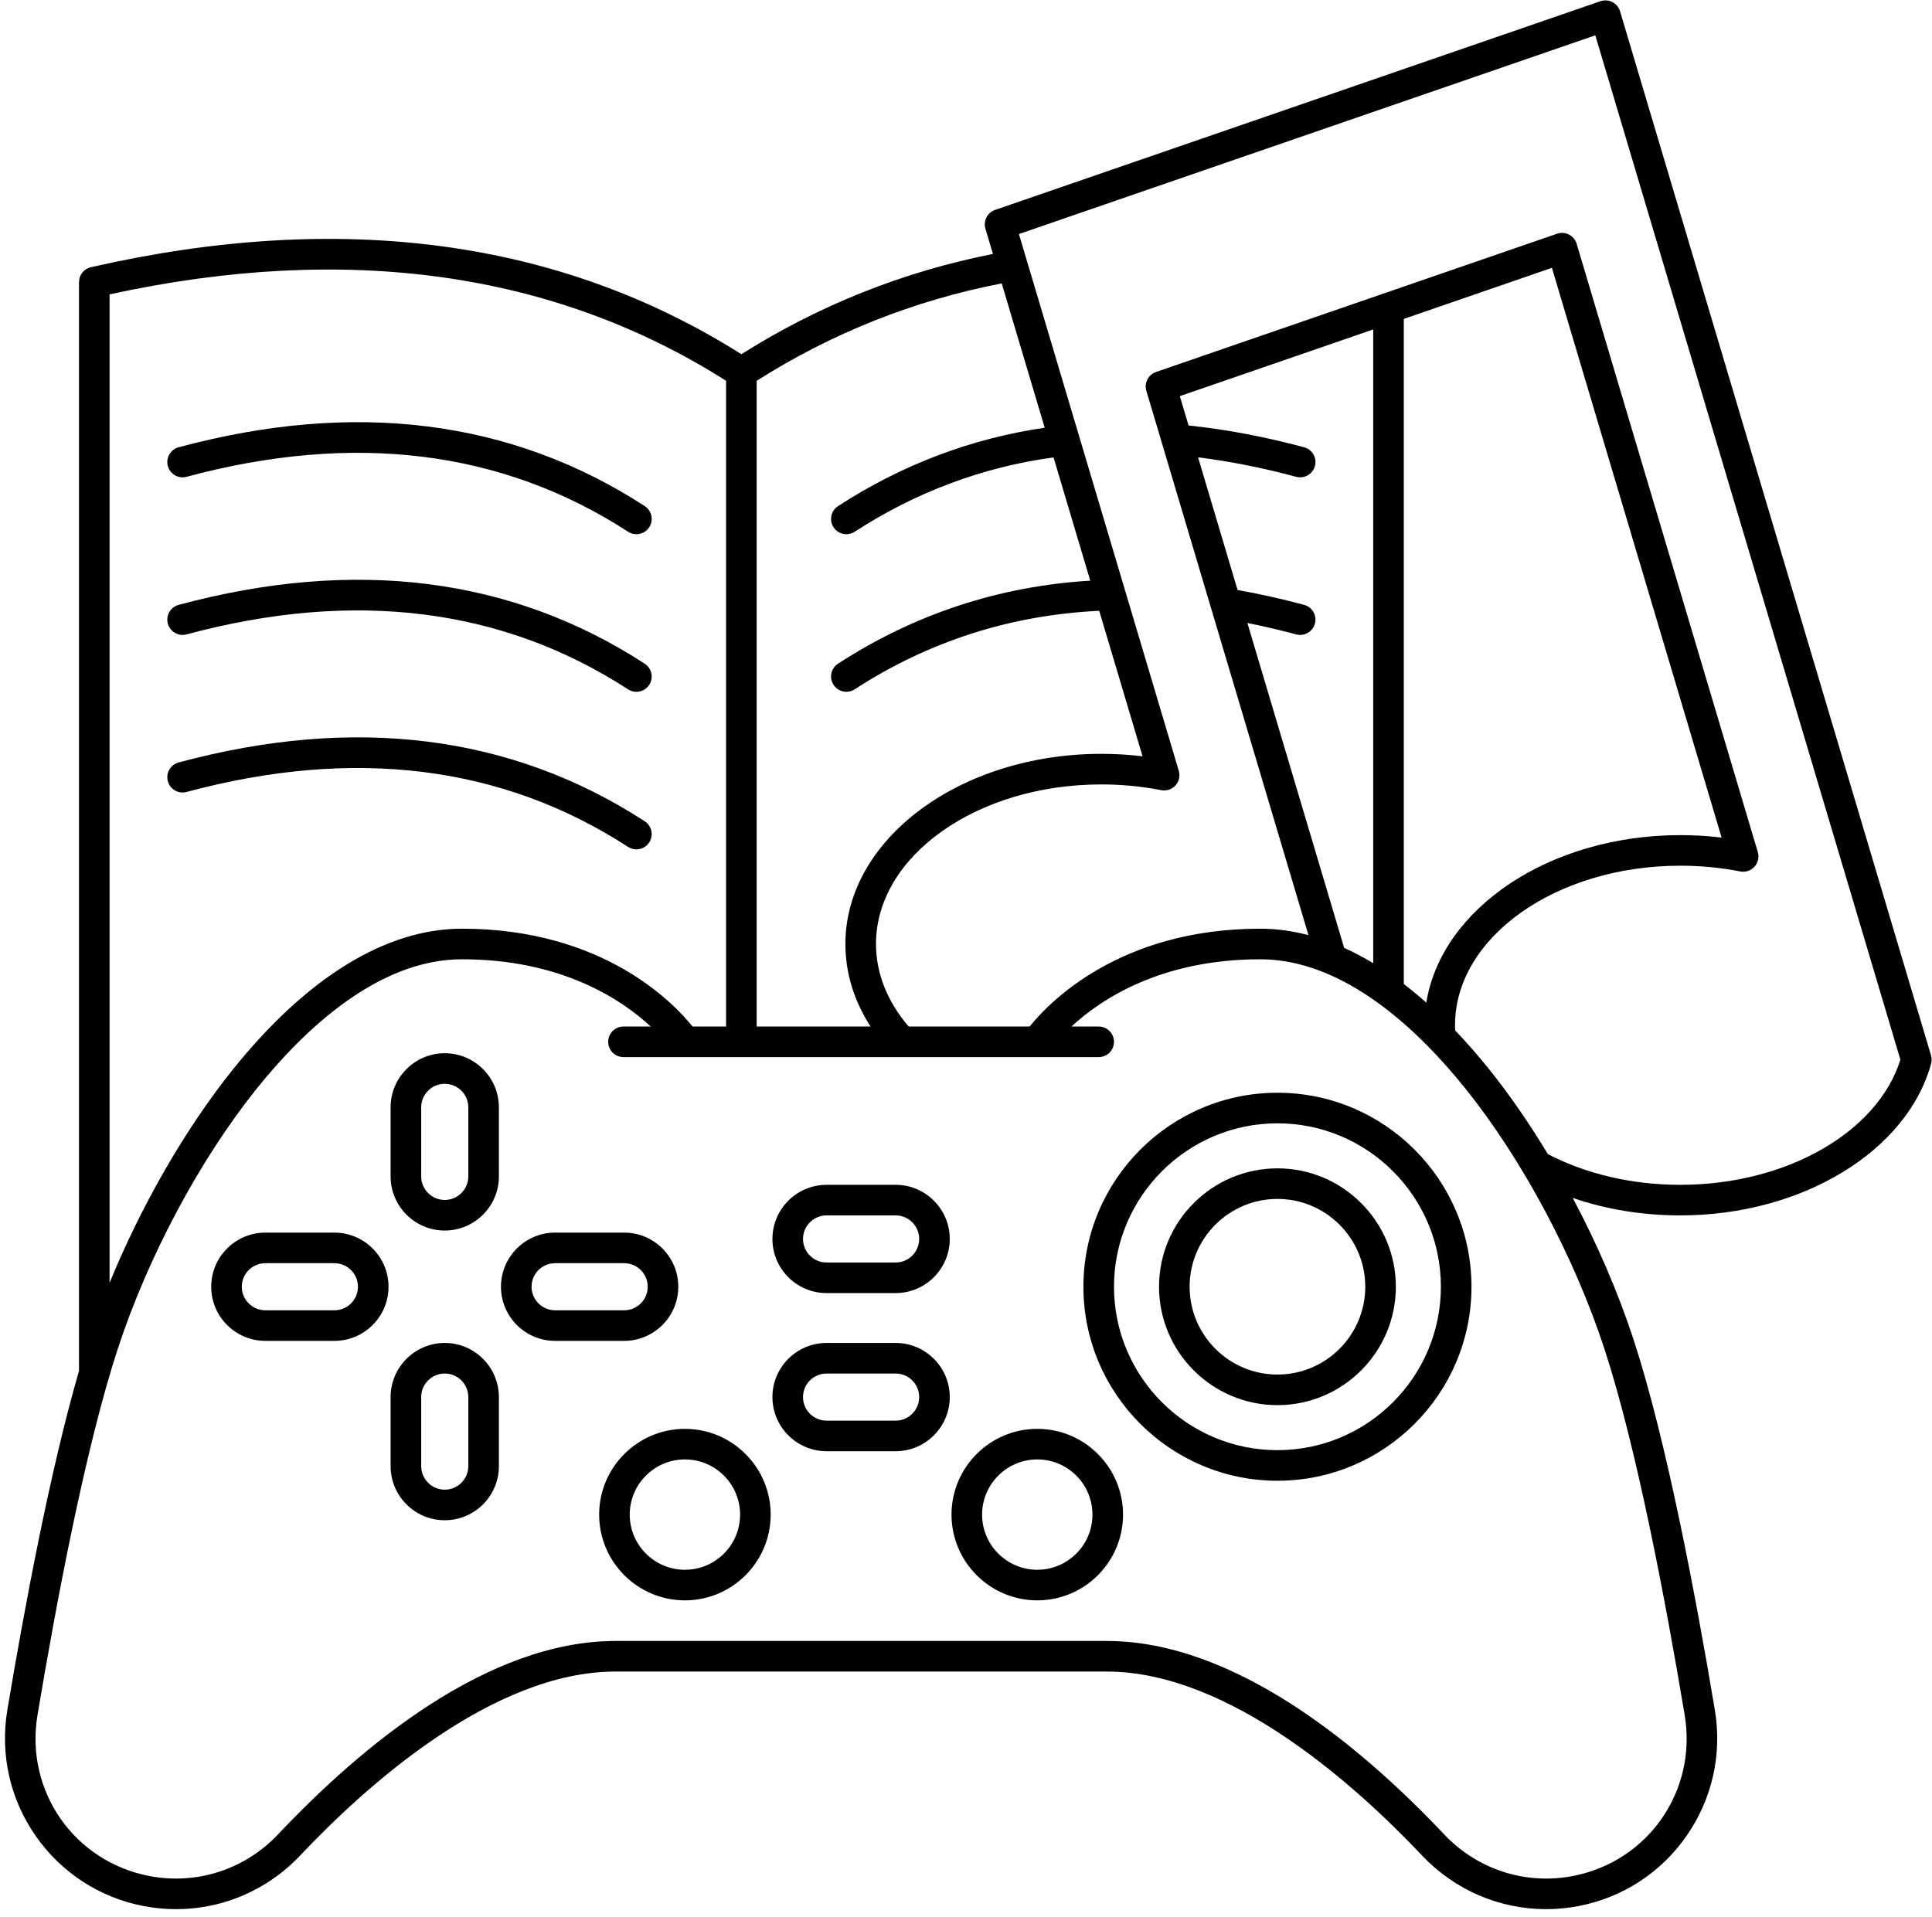
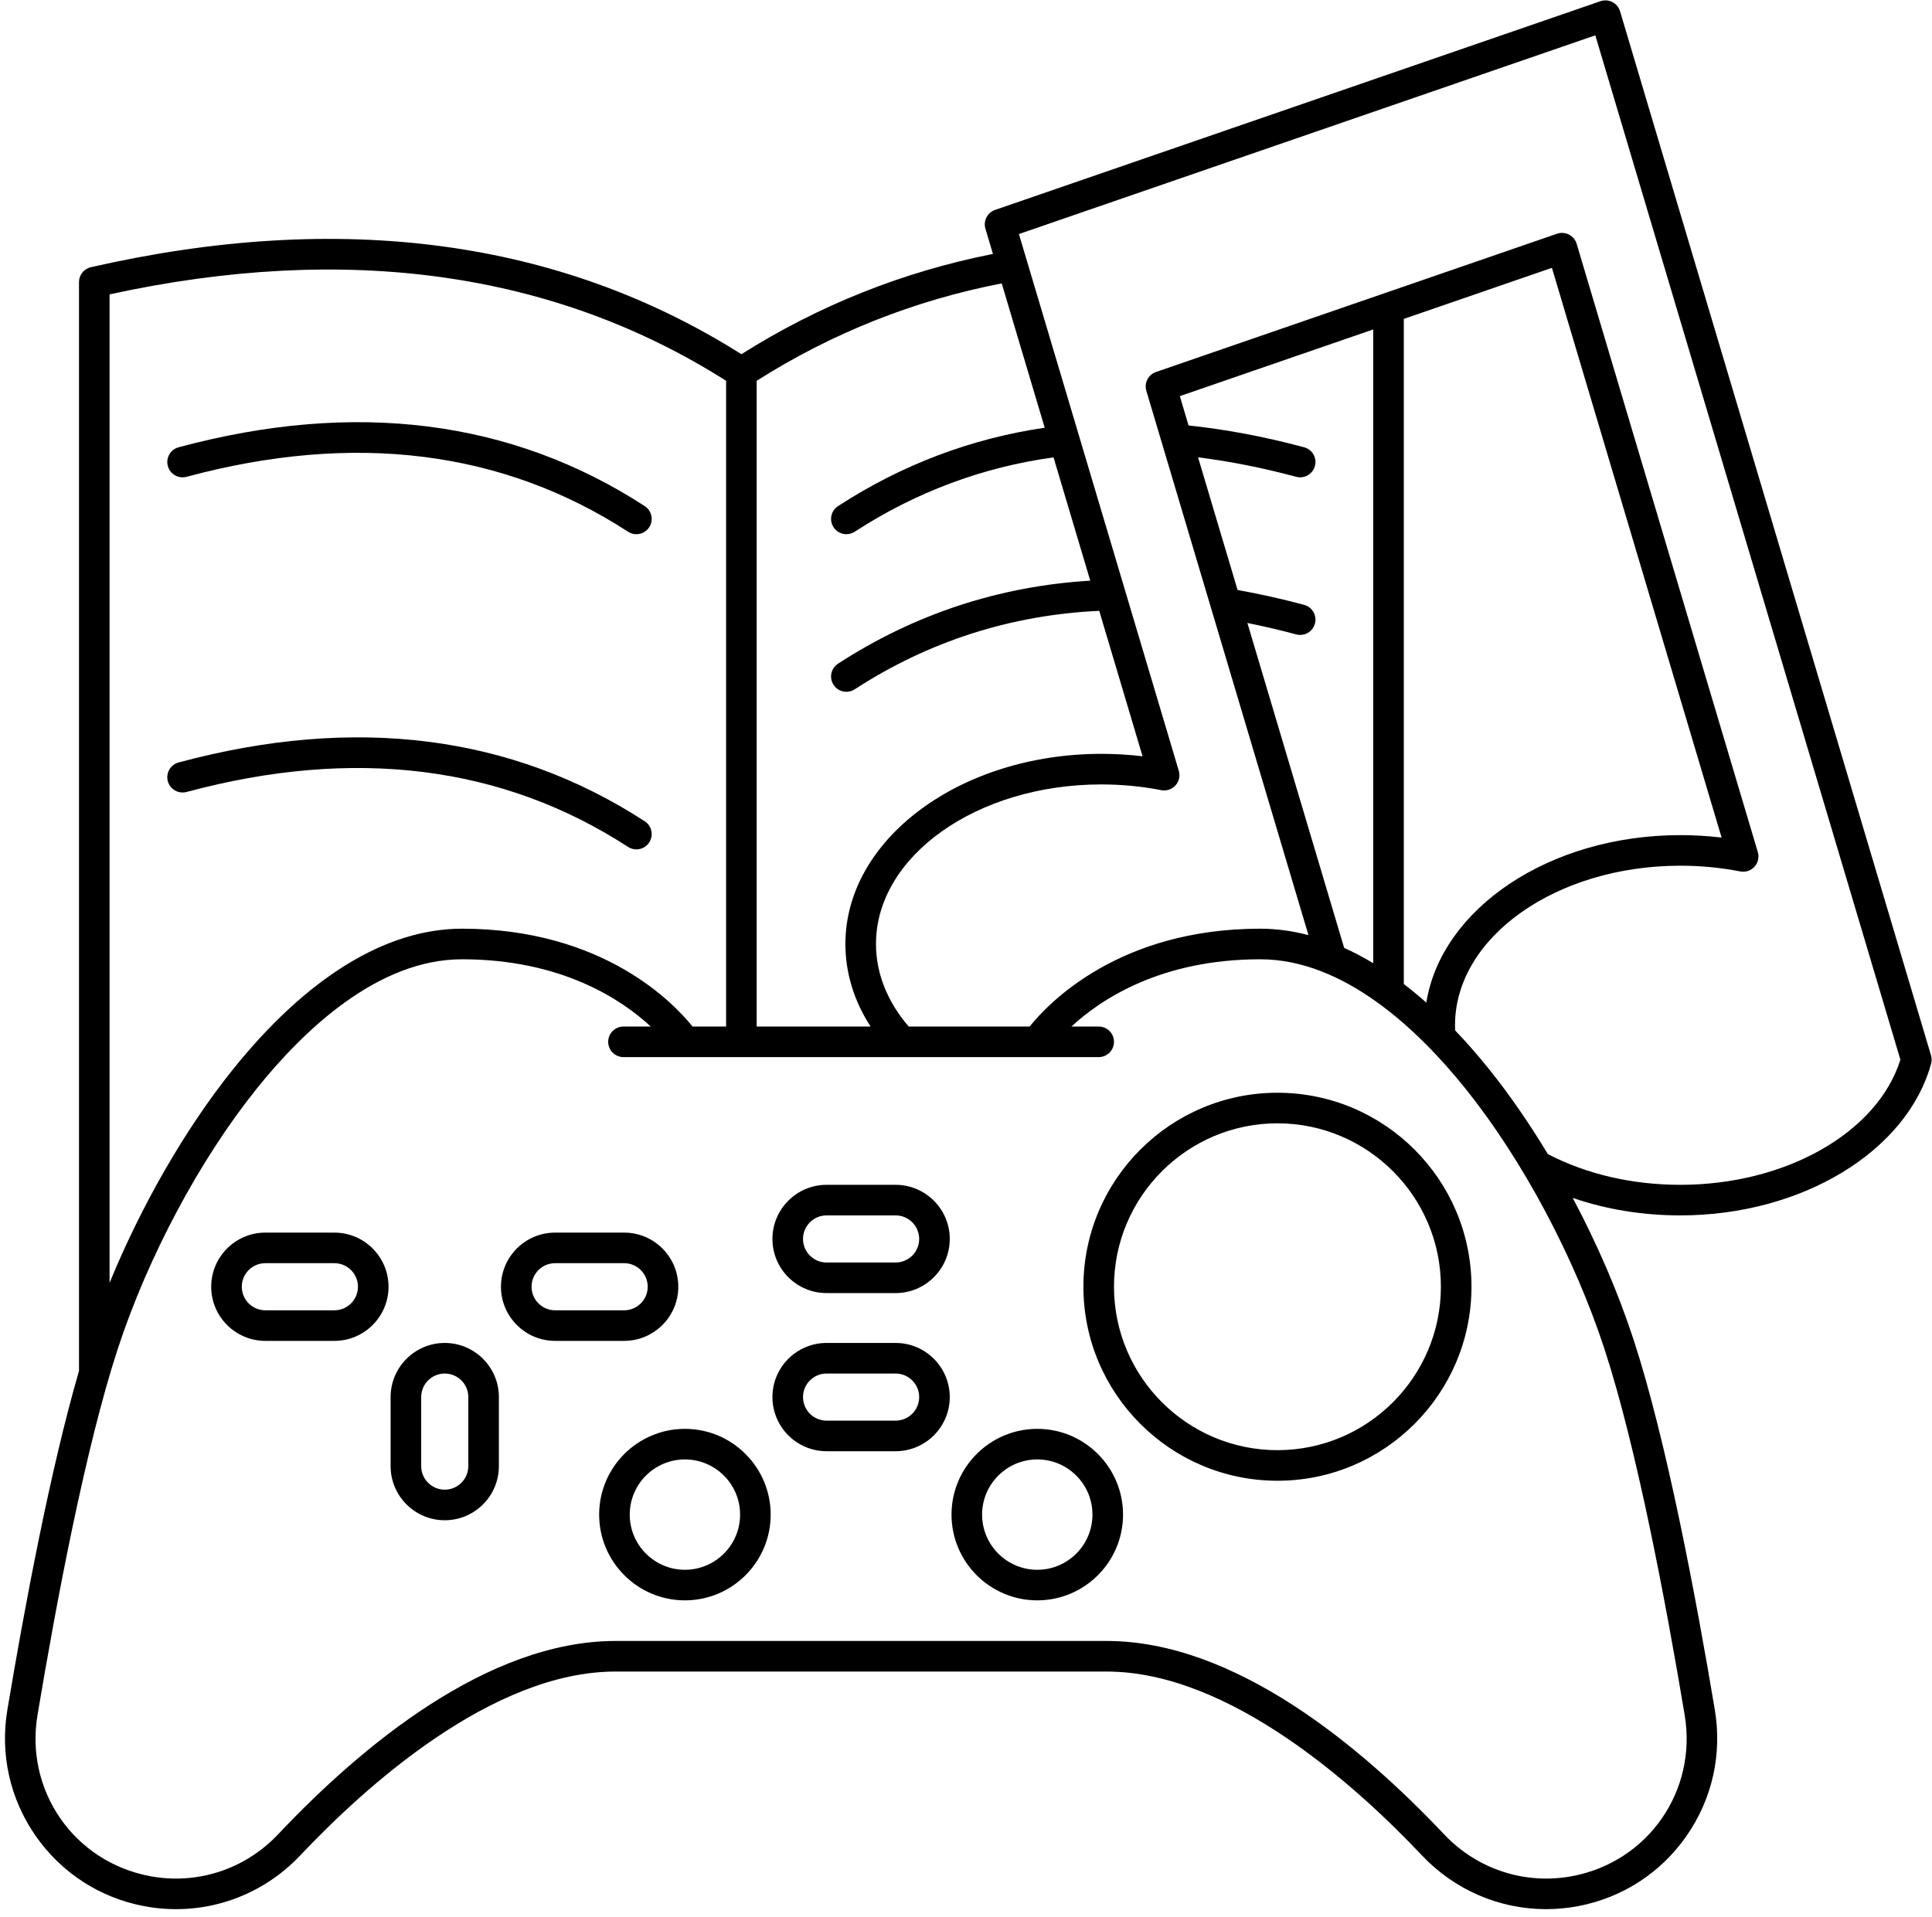
<svg xmlns="http://www.w3.org/2000/svg" height="501.6" preserveAspectRatio="xMidYMid meet" version="1.0" viewBox="-1.3 -0.1 505.4 501.6" width="505.4" zoomAndPan="magnify">
  <g id="change1_1">
    <path d="M232.989,351.266h-18.063c-7.809,0-14.163,6.354-14.163,14.163c0,7.809,6.354,14.162,14.163,14.162h18.063 c7.809,0,14.163-6.354,14.163-14.162C247.151,357.62,240.798,351.266,232.989,351.266z M232.989,371.592h-18.063 c-3.398,0-6.163-2.765-6.163-6.162c0-3.398,2.765-6.163,6.163-6.163h18.063c3.398,0,6.163,2.765,6.163,6.163 C239.151,368.827,236.387,371.592,232.989,371.592z" />
    <path d="M232.989,309.893h-18.063c-7.809,0-14.163,6.354-14.163,14.163c0,7.809,6.354,14.162,14.163,14.162h18.063 c7.809,0,14.163-6.354,14.163-14.163C247.151,316.247,240.798,309.893,232.989,309.893z M232.989,330.219h-18.063 c-3.398,0-6.163-2.765-6.163-6.163c0-3.397,2.765-6.162,6.163-6.162h18.063c3.398,0,6.163,2.765,6.163,6.163 C239.151,327.454,236.387,330.219,232.989,330.219z" />
    <path d="M115.043,351.266c-7.809,0-14.163,6.354-14.163,14.163v18.063c0,7.809,6.354,14.162,14.163,14.162 c7.81,0,14.163-6.354,14.163-14.162V365.43C129.206,357.62,122.852,351.266,115.043,351.266z M121.206,383.492 c0,3.397-2.765,6.162-6.163,6.162c-3.398,0-6.163-2.765-6.163-6.162V365.43c0-3.398,2.765-6.163,6.163-6.163 c3.398,0,6.163,2.765,6.163,6.163V383.492z" />
    <path d="M176.138,336.559c0-7.809-6.354-14.162-14.163-14.162h-18.063c-7.809,0-14.163,6.354-14.163,14.162 c0,7.81,6.354,14.163,14.163,14.163h18.063C169.784,350.722,176.138,344.369,176.138,336.559z M137.75,336.559 c0-3.397,2.765-6.162,6.163-6.162h18.063c3.398,0,6.163,2.765,6.163,6.162c0,3.398-2.765,6.163-6.163,6.163h-18.063 C140.515,342.722,137.75,339.958,137.75,336.559z" />
-     <path d="M115.043,275.465c-7.809,0-14.163,6.354-14.163,14.163v18.063c0,7.81,6.354,14.163,14.163,14.163 c7.81,0,14.163-6.354,14.163-14.163v-18.063C129.206,281.818,122.852,275.465,115.043,275.465z M121.206,307.69 c0,3.398-2.765,6.163-6.163,6.163c-3.398,0-6.163-2.765-6.163-6.163v-18.063c0-3.398,2.765-6.163,6.163-6.163 c3.398,0,6.163,2.765,6.163,6.163V307.69z" />
    <path d="M86.174,322.397H68.111c-7.81,0-14.163,6.354-14.163,14.162c0,7.81,6.354,14.163,14.163,14.163h18.063 c7.809,0,14.163-6.354,14.163-14.163C100.336,328.751,93.983,322.397,86.174,322.397z M86.174,342.722H68.111 c-3.398,0-6.163-2.765-6.163-6.163c0-3.397,2.765-6.162,6.163-6.162h18.063c3.398,0,6.163,2.765,6.163,6.162 C92.336,339.958,89.572,342.722,86.174,342.722z" />
    <path d="M270.045,373.742c-12.371,0-22.435,10.064-22.435,22.436s10.064,22.436,22.435,22.436s22.435-10.064,22.435-22.436 S282.416,373.742,270.045,373.742z M270.045,410.613c-7.959,0-14.435-6.476-14.435-14.436s6.476-14.436,14.435-14.436 s14.435,6.476,14.435,14.436S278.005,410.613,270.045,410.613z" />
    <path d="M177.87,373.742c-12.371,0-22.435,10.064-22.435,22.436s10.064,22.436,22.435,22.436s22.435-10.064,22.435-22.436 S190.24,373.742,177.87,373.742z M177.87,410.613c-7.959,0-14.435-6.476-14.435-14.436s6.476-14.436,14.435-14.436 s14.435,6.476,14.435,14.436S185.829,410.613,177.87,410.613z" />
-     <path d="M332.872,305.584c-17.08,0-30.976,13.896-30.976,30.976s13.896,30.976,30.976,30.976s30.976-13.896,30.976-30.976 S349.952,305.584,332.872,305.584z M332.872,359.535c-12.669,0-22.976-10.307-22.976-22.976s10.307-22.976,22.976-22.976 s22.976,10.307,22.976,22.976S345.541,359.535,332.872,359.535z" />
    <path d="M332.872,285.803c-27.988,0-50.758,22.77-50.758,50.757c0,27.988,22.77,50.758,50.758,50.758s50.757-22.77,50.757-50.758 C383.629,308.572,360.86,285.803,332.872,285.803z M332.872,379.317c-23.577,0-42.758-19.181-42.758-42.758 c0-23.576,19.181-42.757,42.758-42.757s42.757,19.181,42.757,42.757C375.629,360.137,356.449,379.317,332.872,379.317z" />
    <path d="M503.836,276L422.498,2.859c-0.311-1.045-1.036-1.918-2.005-2.416c-0.97-0.499-2.103-0.581-3.132-0.224L259.013,54.821 c-2.026,0.698-3.142,2.869-2.53,4.923l1.964,6.596c-23.467,4.639-45.571,13.45-65.801,26.236 C145.132,62.545,87.896,54.885,22.475,69.811c-1.82,0.415-3.11,2.033-3.11,3.899v284.883C11.809,384.622,5.097,420.515,0.621,447.3 c-1.935,11.581,0.687,23.267,7.382,32.905c6.698,9.642,16.735,16.172,28.264,18.389c15.083,2.903,30.416-2.063,41.006-13.281 c16.95-17.954,50.199-48.073,82.443-48.073h128.483c32.244,0,65.494,30.119,82.444,48.073c8.599,9.109,20.32,14.096,32.502,14.095 c2.82,0,5.667-0.268,8.504-0.813c11.528-2.217,21.566-8.747,28.263-18.389c6.695-9.639,9.317-21.324,7.382-32.905 c-4.964-29.711-12.681-70.634-21.247-96.862c-4.039-12.368-9.538-25.086-15.933-37.117c8.748,3.009,18.295,4.573,28.158,4.573 c31.694,0,59.278-16.693,65.588-39.693C504.058,277.478,504.05,276.717,503.836,276z M196.642,99.531 c19.683-12.489,41.219-21.052,64.101-25.481l11.244,37.758c-19.267,2.823-37.439,9.71-54.061,20.505 c-1.853,1.203-2.379,3.681-1.176,5.533c0.766,1.18,2.049,1.821,3.358,1.821c0.747,0,1.502-0.208,2.175-0.646 c15.977-10.376,33.469-16.908,52.015-19.454l9.605,32.255c-23.801,1.441-45.98,8.732-65.978,21.721 c-1.853,1.203-2.379,3.681-1.176,5.533c0.766,1.18,2.049,1.821,3.358,1.821c0.747,0,1.502-0.208,2.175-0.646 c19.341-12.562,40.857-19.455,63.971-20.537l11.333,38.059c-3.554-0.425-7.163-0.64-10.788-0.64 c-36.915,0-66.947,22.316-66.947,49.746c0,7.569,2.257,14.91,6.581,21.595h-29.792V99.531z M27.364,76.917 c62.091-13.523,116.32-5.908,161.278,22.612v168.949h-8.779c-4.885-6.1-23.385-25.595-60.323-25.595 c-19.871,0-40.6,12.748-59.946,36.864c-12.412,15.473-23.94,35.554-32.23,55.8V76.917z M418.443,352.922 c8.412,25.756,16.041,66.256,20.96,95.696c3.313,19.826-9.542,38.327-29.265,42.12c-12.386,2.381-24.977-1.699-33.678-10.918 c-21.785-23.075-54.781-50.581-88.261-50.581H159.716c-33.48,0-66.477,27.506-88.261,50.581 c-8.702,9.218-21.295,13.299-33.678,10.918c-19.724-3.793-32.579-22.294-29.266-42.12c4.919-29.44,12.549-69.941,20.961-95.696 c7.878-24.122,21.471-49.604,36.362-68.167c12.395-15.452,31.774-33.871,53.706-33.871c26.056,0,41.77,10.525,49.391,17.595h-7.13 c-2.209,0-4,1.791-4,4s1.791,4,4,4h124.313c2.209,0,4-1.791,4-4s-1.791-4-4-4h-7.13c7.621-7.07,23.335-17.595,49.391-17.595 c21.932,0,41.311,18.419,53.706,33.871C396.972,303.317,410.565,328.801,418.443,352.922z M339.857,158.156 c-5.868-1.579-11.714-2.877-17.414-3.889l-10.336-34.711c8.326,1.042,16.935,2.743,25.672,5.094 c0.348,0.094,0.697,0.139,1.042,0.139c1.765,0,3.38-1.177,3.86-2.962c0.574-2.133-0.69-4.328-2.824-4.901 c-10.309-2.774-20.467-4.683-30.233-5.705l-2.287-7.68l50.59-17.444v165.809c-2.532-1.526-5.068-2.861-7.603-4.004l-25.314-85.01 c4.207,0.843,8.48,1.838,12.768,2.991c0.348,0.094,0.698,0.139,1.042,0.139c1.765,0,3.38-1.177,3.86-2.962 C343.255,160.925,341.991,158.729,339.857,158.156z M365.928,257.363V83.337l38.744-13.36l44.387,149.063 c-3.553-0.425-7.162-0.64-10.786-0.64c-34.213,0-62.495,19.173-66.455,43.815C369.861,260.485,367.897,258.867,365.928,257.363z M438.272,309.893c-12.574,0-24.531-2.78-34.66-8.033c-4.814-7.981-9.968-15.477-15.291-22.113 c-2.959-3.688-5.95-7.107-8.965-10.259c-0.02-0.448-0.031-0.896-0.031-1.342c0-23.019,26.444-41.746,58.947-41.746 c5.313,0,10.582,0.505,15.66,1.5c1.373,0.267,2.789-0.201,3.73-1.236c0.941-1.036,1.272-2.489,0.873-3.831L411.147,63.693 c-0.311-1.045-1.036-1.918-2.005-2.416c-0.97-0.499-2.102-0.581-3.132-0.224L301.106,97.226c-2.025,0.698-3.141,2.869-2.529,4.923 l42.408,142.415c-4.227-1.111-8.437-1.681-12.609-1.681c-36.939,0-55.439,19.495-60.324,25.595h-31.644 c-5.603-6.518-8.555-13.952-8.555-21.595c0-23.019,26.443-41.746,58.947-41.746c5.314,0,10.583,0.505,15.662,1.5 c1.374,0.267,2.789-0.201,3.73-1.236c0.941-1.036,1.272-2.489,0.873-3.831l-41.82-140.436L416.023,9.143l79.809,268.008 C489.881,296.189,465.918,309.893,438.272,309.893z" />
    <path d="M47.505,124.649C91.311,112.862,130.168,117.7,163,139.023c0.673,0.438,1.428,0.646,2.175,0.646 c1.31,0,2.592-0.642,3.358-1.821c1.203-1.853,0.677-4.33-1.176-5.533c-34.818-22.613-75.842-27.794-121.931-15.39 c-2.133,0.573-3.397,2.769-2.824,4.901S45.371,125.223,47.505,124.649z" />
-     <path d="M47.505,165.881c43.806-11.786,82.663-6.949,115.496,14.374c0.673,0.438,1.428,0.646,2.175,0.646 c1.31,0,2.592-0.642,3.358-1.821c1.203-1.853,0.677-4.33-1.176-5.533c-34.818-22.613-75.842-27.794-121.931-15.39 c-2.133,0.573-3.397,2.769-2.824,4.901S45.371,166.454,47.505,165.881z" />
    <path d="M163,221.486c0.673,0.438,1.428,0.646,2.175,0.646c1.31,0,2.592-0.642,3.358-1.821c1.203-1.853,0.677-4.33-1.176-5.533 c-34.818-22.613-75.842-27.794-121.931-15.39c-2.133,0.573-3.397,2.769-2.824,4.901s2.768,3.396,4.902,2.823 C91.311,195.326,130.168,200.163,163,221.486z" />
  </g>
</svg>